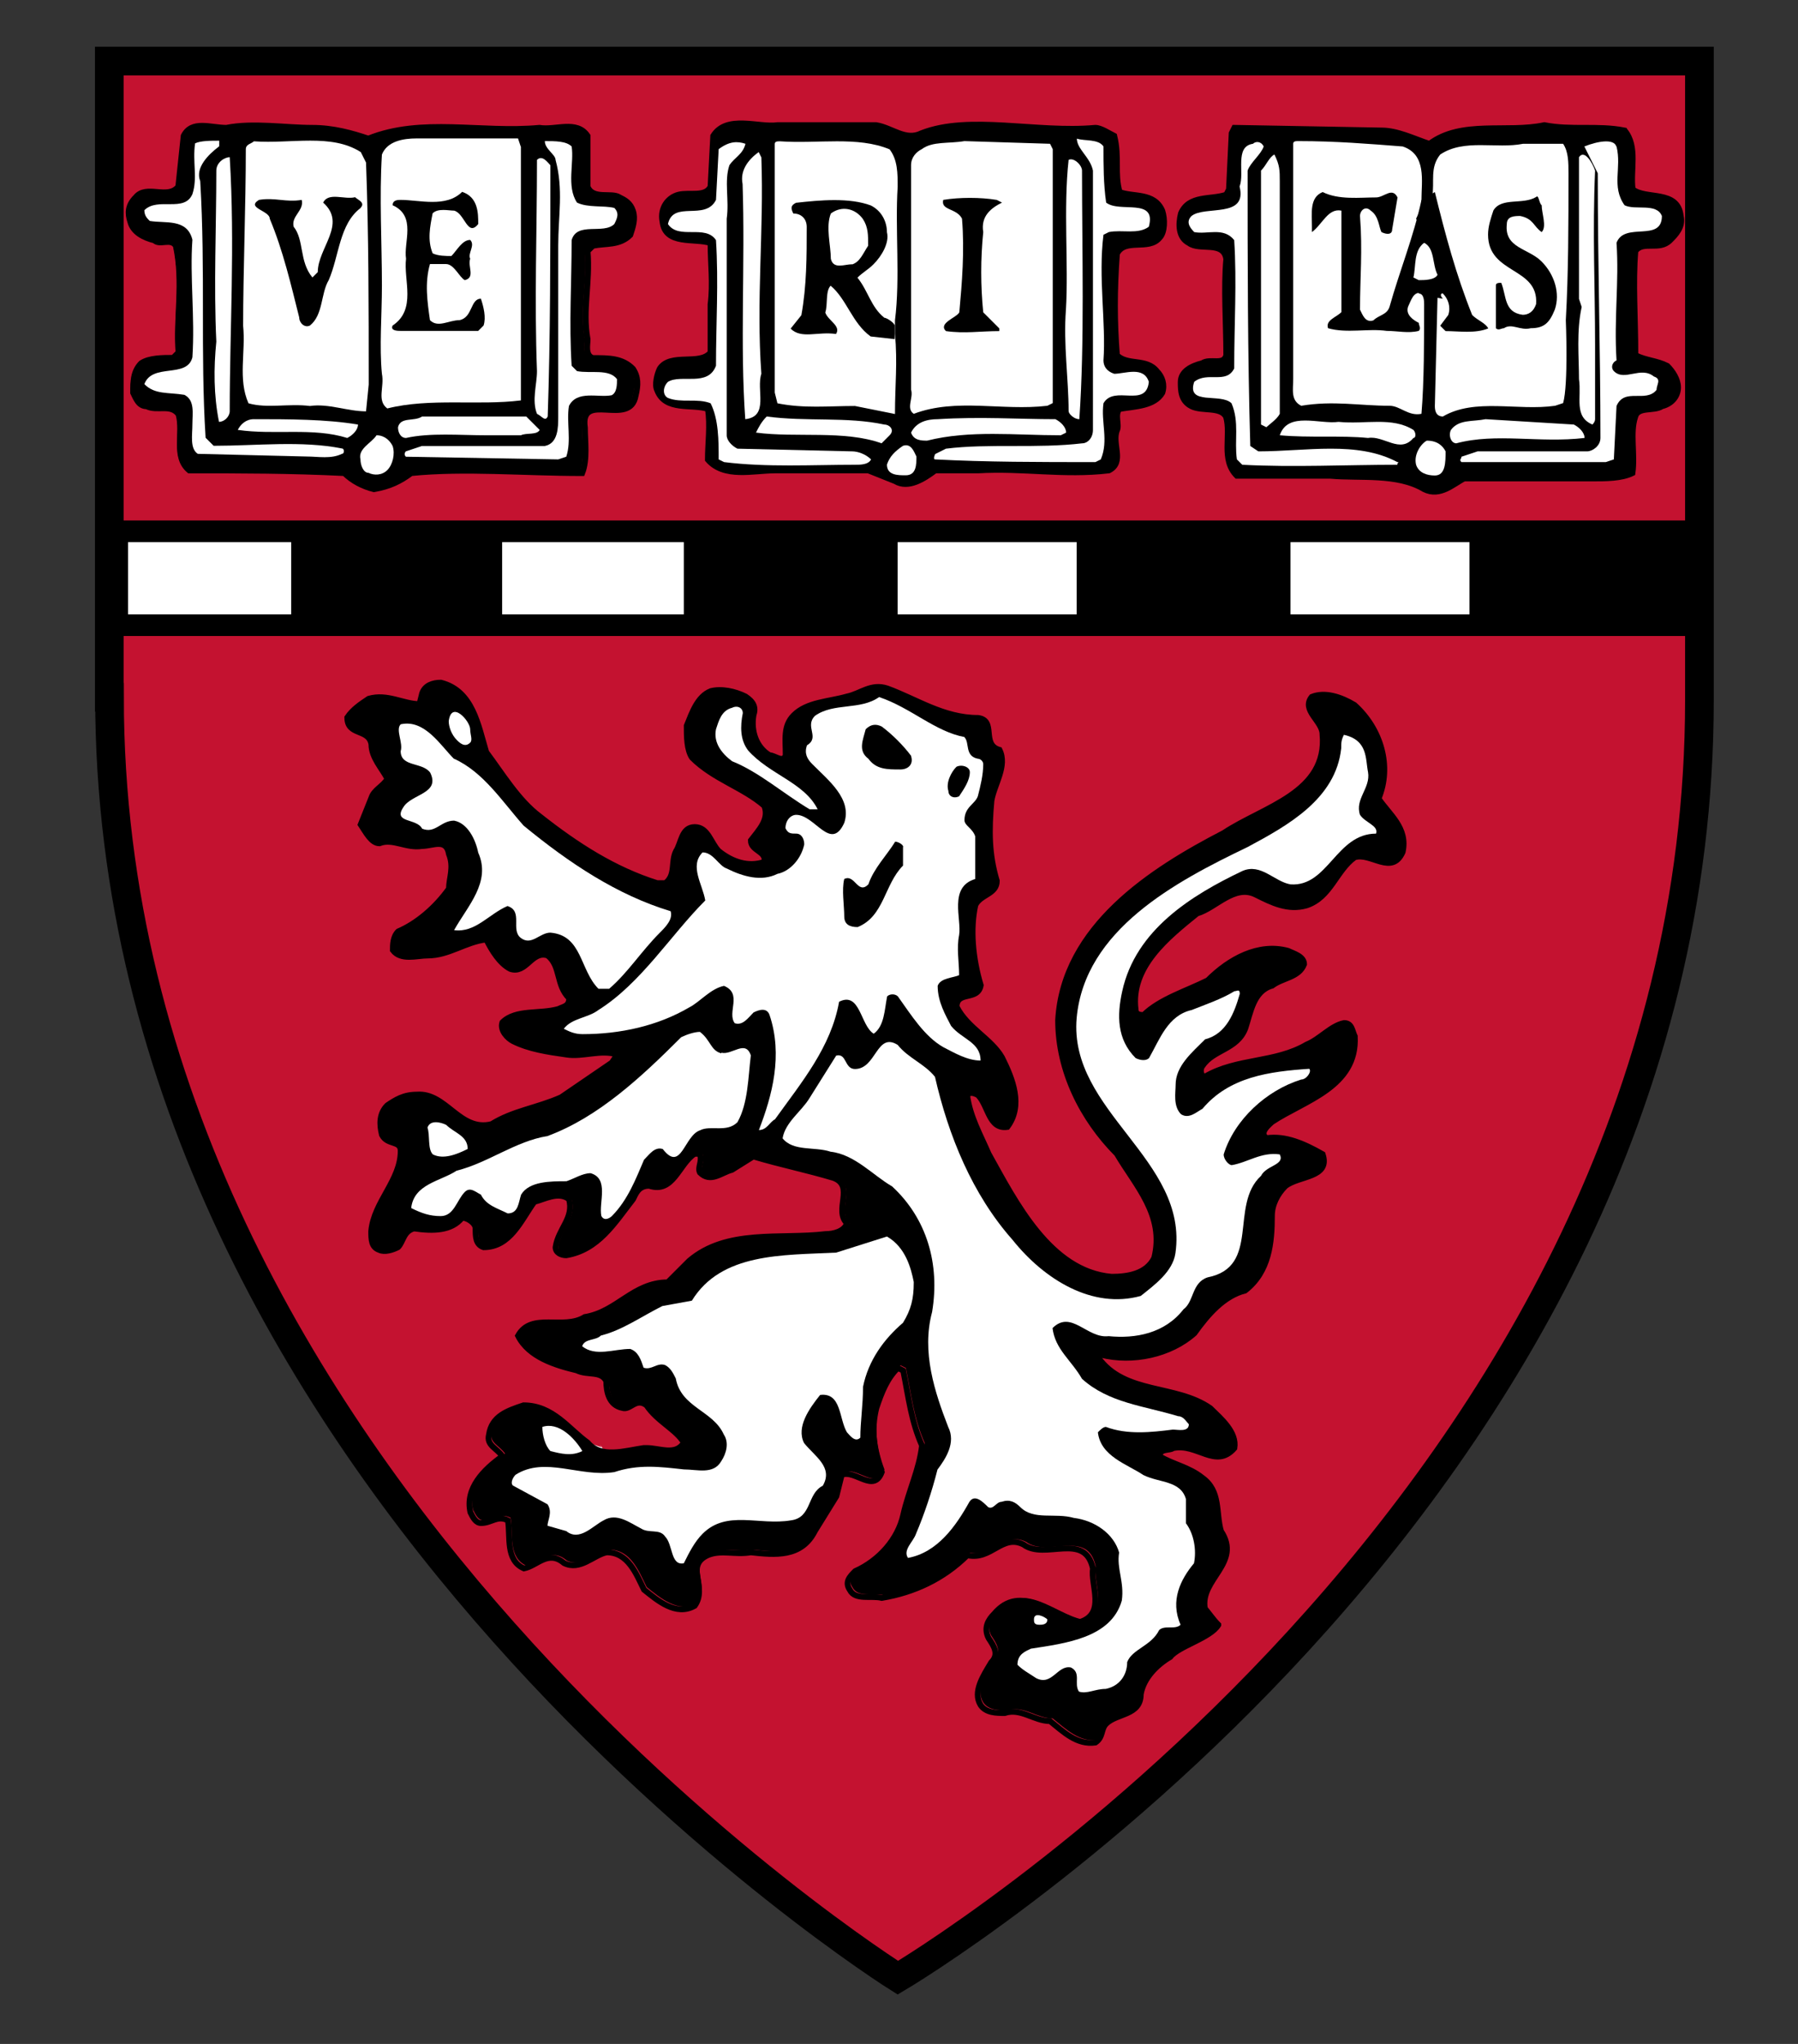
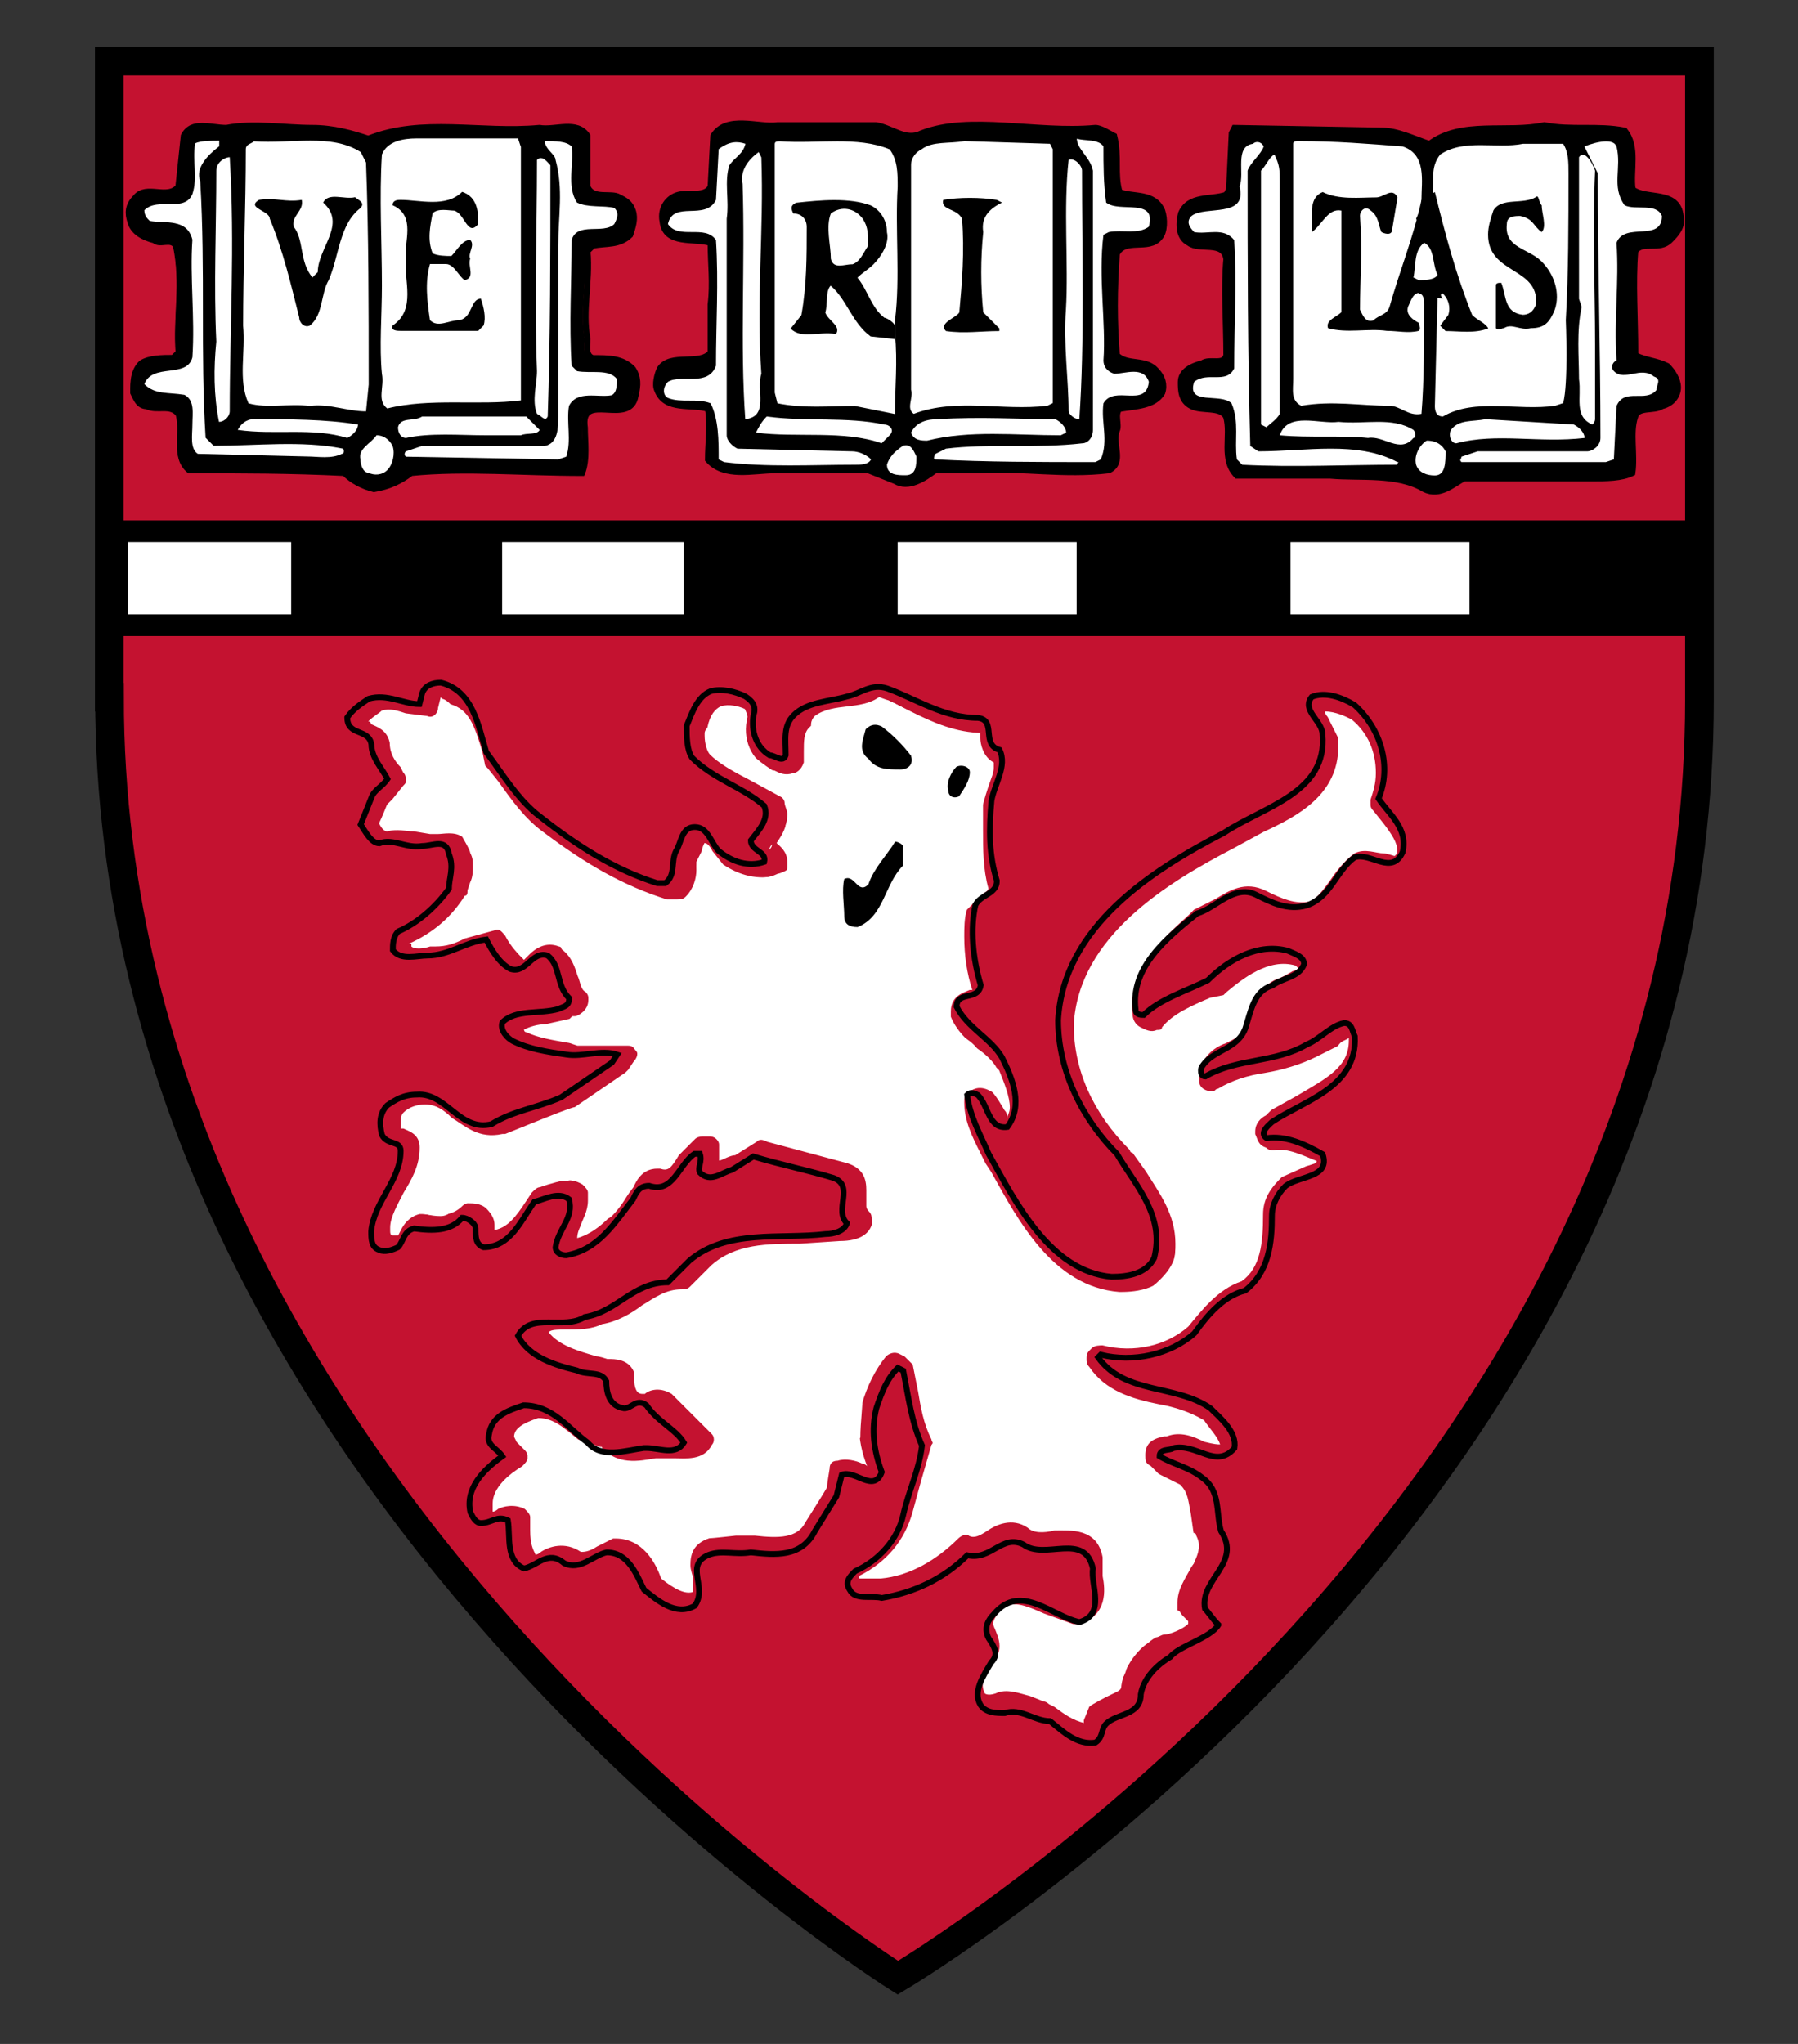
<svg xmlns="http://www.w3.org/2000/svg" id="Layer_1" viewBox="0 0 87.19 99.08">
  <rect x="0" y="0" width="87.19" height="99.08" fill="#333333" stroke="none" />
  <defs>
    <style>.cls-1{fill:#fff;}.cls-2{fill:#c41230;}.cls-3{stroke-width:.29px;}.cls-3,.cls-4,.cls-5{fill:none;stroke:#000;}.cls-4{stroke-width:.28px;}.cls-5{stroke-width:1.39px;}</style>
  </defs>
  <path class="cls-2" d="M43.53,2.96H4.92l-.13,30.84c0,37.84,37.97,61.94,38.36,62.2l.13,.13c.13,0,.39-.13,.39-.13,6.48-4.28,38.62-27.08,38.62-61.94V3.09c-.13-.13-38.74-.13-38.74-.13h0Zm38.49,27.34H5.56v-4.41H82.02v4.41h0Z" />
  <path d="M17.87,6.71c2.59-1.04,5.44-.26,8.29-.52,.78,.13,1.81-.39,2.33,.39v2.46c.26,.65,1.17,.26,1.55,.52,.26,.13,.52,.26,.65,.65s0,.78-.13,1.17c-.52,.52-1.17,.39-1.94,.52l-.26,.26c.13,1.55-.26,2.85,0,4.28,0,.26-.13,.78,.26,.91,.78,0,1.43,0,1.94,.52,.26,.39,.26,.78,.13,1.3-.26,1.55-2.72-.26-2.46,1.55,0,.65,.13,1.55-.13,2.2-2.85,0-5.7-.26-8.29,0-.52,.39-1.04,.65-1.81,.78-.52-.13-1.04-.39-1.43-.78-2.59-.13-5.05-.13-7.52-.13-.78-.65-.26-1.81-.52-2.72-.39-.52-1.04-.13-1.55-.39-.39,0-.52-.39-.65-.65,0-.52,0-1.04,.39-1.43,.39-.26,1.04-.26,1.55-.26l.26-.26c-.13-1.68,.26-3.37-.13-5.18-.26-.39-.78,0-1.04-.26-.39-.13-.91-.39-1.04-.91-.13-.39-.13-.78,.26-1.17,.52-.65,1.55,.13,2.07-.52l.26-2.46c.39-.78,1.3-.39,2.07-.39,1.3-.26,2.85,0,4.15,0,1.04,0,1.94,.26,2.72,.52h0Z" />
  <path class="cls-1" d="M21.37,33.8l-.13,.52c0,.26-.26,.52-.52,.39l-1.04-.13c-.39-.13-.78-.26-1.17-.13-.13,.13-.39,.26-.65,.52,.13,0,.13,.13,.13,.13,.26,.13,.78,.26,.91,.91,0,.52,.26,.91,.52,1.17l.13,.26c.13,.13,.13,.26,.13,.39s0,.13-.13,.26l-.52,.65-.26,.26s-.26,.65-.39,.91c.13,.26,.26,.39,.39,.39,.52-.13,.91,0,1.3,0l.78,.13h.39c.26,0,.78-.13,1.17,.13,0,0,.39,.65,.39,.78,.13,.26,.13,.39,.13,.65s0,.52-.13,.78l-.13,.39c0,.13,0,.26-.13,.26-.65,1.04-1.55,1.81-2.72,2.33h.13v.13h0c.13,.13,.52,.13,.91,0h.26c.52,0,.91-.13,1.43-.39l1.43-.39c.26-.13,.39,.13,.52,.26,.26,.52,.65,.91,.91,1.17l.26-.26c.26-.26,.78-.65,1.43-.39,0,0,.13,0,.13,.13,.52,.39,.65,.91,.78,1.3,.13,.26,.13,.65,.39,.78,.13,.13,.13,.26,.13,.26v.13c0,.52-.52,.78-.65,.78h-.13l-.13,.13-1.17,.26c-.39,0-.78,.13-1.04,.26,0,0,0,.13,.13,.13,.52,.26,1.3,.39,2.07,.52l.39,.13h2.46c.26,0,.26,.13,.39,.26,.13,.13,0,.39-.13,.52l-.26,.39-.13,.13-2.46,1.68c-.13,0-1.43,.52-1.43,.52l-1.94,.78h-.13c-1.17,.26-1.81-.39-2.46-.78-.39-.39-.78-.65-1.3-.65-.39,0-.78,.13-1.04,.39-.13,.13-.13,.26-.13,.52v.26h.13c.26,.13,.78,.26,.78,.91,0,.91-.39,1.55-.78,2.2-.26,.52-.65,1.17-.65,1.68v.13c0,.13,0,.26,.13,.26h.26l.13-.26c.13-.26,.39-.65,.91-.78h.13c1.04,.13,1.55,0,1.94-.39,.13-.13,.26-.13,.26-.13,.26,0,.65,0,.91,.26,.26,.26,.39,.52,.39,.78v.26c.65-.13,1.04-.65,1.55-1.43l.26-.39c.13-.13,.26-.26,.39-.26l.39-.13c.52-.13,1.04-.39,1.68,0,.13,.13,.26,.26,.26,.39v.39c0,.52-.26,.91-.39,1.3,0,0-.13,.26-.13,.52,.91-.26,1.68-1.04,2.33-1.94l.39-.52c.13-.26,.39-.91,1.17-.91h.13c.39,.13,.52,0,.91-.65l.78-.78q.13-.13,.39-.13h.26c.13,0,.26,0,.39,.13q.13,.13,.13,.26v.78h0c.13,0,.52-.26,.78-.26l1.04-.65c.13-.13,.26-.13,.52,0l3.89,1.04c.78,.26,.91,.78,.91,1.3v.78q0,.13,.13,.26c.13,.13,.13,.26,.13,.39v.26c-.13,.39-.52,.78-1.55,.78l-1.94,.13c-1.55,0-3.11,0-4.28,1.04l-1.04,1.04c-.13,.13-.26,.13-.39,.13-.78,0-1.3,.39-1.94,.78-.52,.39-1.17,.78-1.94,.91-.52,.26-1.17,.26-1.68,.26s-.78,0-.91,.13c.52,.65,1.43,.91,2.33,1.17,.13,0,.52,.13,.52,.13,.39,0,1.04,0,1.3,.65v.26c0,.52,.13,.78,.39,.78h.13c.13-.13,.65-.39,1.3,0,.13,.13,.91,.91,.91,.91l1.04,1.04c.13,.13,.13,.39,0,.52-.39,.78-1.3,.65-1.81,.65h-.91c-.78,.13-1.94,.39-2.72-.65l.13,.13-1.17-.39c-.65-.52-1.17-1.04-1.94-1.04-.78,.26-1.17,.52-1.17,.91h0l.13,.26,.39,.39c.13,.13,.13,.26,.13,.26v.13c0,.13-.13,.26-.26,.39-.65,.39-1.43,1.04-1.43,1.81v.39c.13,0,.26-.13,.26-.13,.26-.13,.78-.26,1.3,0,.13,.13,.26,.26,.26,.39v.65c0,.65,.13,.91,.26,1.17,.13,0,.26-.13,.26-.13,.39-.26,1.17-.52,1.94,0,.13,0,.39,0,.78-.26l.78-.39h.13c1.3,0,1.94,1.17,2.2,1.94h0c.65,.52,1.17,.78,1.55,.65v-.65c0-.13-.13-.39-.13-.65,0-.52,.13-1.04,.91-1.3,.13,0,1.3-.13,1.3-.13h.91c1.17,.13,2.07,.13,2.46-.65,0,0,.91-1.43,1.04-1.68,0-.13,.13-.91,.13-.91,0-.26,.13-.39,.39-.39,.39-.13,.91,0,1.17,.13,0,0,.13,0,.26,.13-.26-.65-.39-1.3-.39-1.94,0-.39,0-.65,.13-1.04,.26-.91,.65-1.68,1.17-2.33,.13-.13,.39-.26,.65-.13l.26,.13c.13,.13,.26,.26,.39,.39l.26,1.3c.13,.78,.26,1.55,.65,2.33,0,.13,.13,.13,0,.26l-.52,1.81-.39,1.43c-.39,1.43-1.3,2.46-2.59,3.11v.13h1.04c1.43-.13,2.72-.91,3.76-1.94,.13-.13,.39-.26,.52-.13,.26,.13,.52,0,.91-.26s1.17-.65,1.94-.13c.26,.26,.78,.26,1.3,.13,.78,0,2.07-.13,2.33,1.3v.91c.13,.65,.26,1.94-1.17,2.33h-.26l-1.43-.52c-1.17-.52-1.68-.65-2.2,0-.13,.13-.26,.39-.26,.52,.13,.39,.65,1.17,0,1.81l.13-.13-.13,.13c-.39,.65-.65,1.04-.39,1.55,0,0,.13,.13,.52,0,.52-.26,1.17,0,1.68,.13l.65,.26c.13,0,.26,.13,.26,.13l.26,.13c.52,.39,.91,.65,1.43,.78v-.13l.26-.65c.13-.13,.91-.52,.91-.52,.52-.26,.65-.26,.65-.52,.13-.91,.78-1.81,1.68-2.33,.13,0,.26-.13,.39-.13,.26,0,.91-.26,1.17-.52v-.13l-.26-.26c-.13-.13-.13-.26-.26-.26v-.39c0-.65,.39-1.17,.65-1.68,.26-.39,.39-.78,.39-1.04,0-.13,0-.26-.13-.52,0-.13-.13-.13-.13-.13l-.13-.91c-.13-.65-.13-1.04-.52-1.43l-1.04-.52-.39-.39c-.26-.13-.26-.26-.26-.52,0-.52,.26-.78,.91-.91h.13c.65-.26,1.3,0,1.81,.26,.52,.13,.65,.13,.78,.13-.13-.39-.52-.78-.78-1.17-.65-.39-1.43-.65-2.2-.78-1.3-.26-2.59-.65-3.37-1.81-.13-.13-.13-.26-.13-.39s0-.26,.13-.39l.13-.13c.13-.13,.39-.13,.52-.13,1.55,.39,3.11,0,4.15-.91,.65-.78,1.43-1.81,2.59-2.2,.91-.65,1.04-1.81,1.04-3.24,0-.78,.39-1.3,.91-1.81l1.17-.52c.39-.13,.52-.13,.52-.26-.65-.26-1.43-.65-2.07-.52-.13,0-.26,0-.39-.13-.39-.13-.39-.39-.52-.65v-.13c0-.39,.26-.65,.52-.78l.13-.13,.13-.13,1.17-.65c1.55-.91,2.59-1.43,2.59-2.72h0v-.13c-.13,.13-.39,.13-.52,.39l-1.04,.52c-.78,.39-1.68,.65-2.46,.78-.91,.13-1.68,.39-2.33,.78-.13,0-.13,.13-.26,.13-.26,0-.65-.13-.65-.52v-.39c0-.26,.13-.52,.26-.65,.26-.39,.65-.65,1.04-.78,.52-.26,.78-.39,.91-.78l.13-.39c.26-.65,.52-1.55,1.43-1.94,.13,0,.78-.39,.78-.39,.13,0,.26-.13,.26-.13l-.13-.13c-1.3-.39-2.59,.65-3.37,1.3l-.13,.13-.65,.13c-.91,.39-1.81,.78-2.33,1.43,0,.13-.13,.13-.26,.13-.26,.13-.52,0-.78-.13-.26-.13-.39-.39-.39-.65-.26-2.07,1.43-3.63,2.72-4.79l.26-.26,.26-.13,.78-.39c.65-.39,1.43-.91,2.46-.39,.78,.39,1.43,.65,2.07,.52,.39-.13,.65-.52,1.04-1.04,.26-.39,.65-.91,1.17-1.3,.52-.26,1.04,0,1.43,0,.13,0,.52,.13,.52,.13l.13-.13v-.13c0-.39-.26-.78-.65-1.3l-.52-.65q-.13-.13-.13-.26v-.26c.13-.39,.26-.78,.26-1.3,0-1.04-.39-1.94-1.17-2.59-.26-.13-.78-.39-1.3-.39,0,.13,.13,.26,.13,.26l.52,1.04v.39c0,2.33-1.94,3.37-3.63,4.15l-1.43,.78c-3.24,1.68-7.52,4.28-7.77,8.55,0,2.2,.91,4.28,2.72,6.09,0,0,0,.13,.13,.13l.65,.91c.65,1.04,1.43,2.07,1.43,3.5,0,.26,0,.65-.13,1.04-.52,1.3-2.07,1.3-2.59,1.3-3.24-.26-4.92-3.5-6.22-5.83l-.26-.39-.26-.52c-.39-.78-.78-1.55-.78-2.46,0-.13,0-.39,.13-.39,.13-.13,.52-.52,1.17-.13,.13,0,.65,.91,.65,.91,.13,.13,.13,.26,.13,.39,0-.13,.13-.26,.13-.52,0-.52-.26-1.17-.52-1.81l-.13-.13c-.13-.26-.52-.65-.91-.91-.52-.39-1.04-.91-1.3-1.55v-.26c0-.78,.65-.91,.91-1.04h.13c-.26-.78-.39-1.68-.39-2.59,0-.39,0-.91,.13-1.3h0l.78-.78q.26-.13,.26-.26c-.26-.91-.26-1.94-.26-2.85v-1.17c0-.13,.26-.91,.26-.91,.13-.39,.26-.65,.26-.91v-.26c-.52-.26-.65-.91-.65-1.17v-.26h.13c-1.3,0-2.46-.52-3.5-1.04l-1.04-.52c-.26-.13-.52,0-.91,.26l-.65,.26-.65,.13c-.65,.13-1.3,.26-1.68,.65-.26,.26-.26,.65-.26,1.17v.52c-.13,.39-.39,.52-.52,.52-.39,.13-.65,0-.91-.13h-.13c-1.04-.52-1.43-1.55-1.17-2.59,0-.13-.13-.39-.13-.39-.26-.13-.78-.26-1.17-.13-.26,.13-.52,.39-.65,1.04,0,0-.13,.13-.13,.26v.13c0,.39,.13,.78,.26,.91,.39,.39,1.04,.78,1.81,1.17l1.68,.91q.13,.13,.13,.26c0,.13,.13,.39,.13,.52,0,.65-.26,1.04-.52,1.43h0c.13,.13,.52,.39,.52,.91v.26c0,.26-.26,.39-.39,.39-1.04,.26-1.94,0-2.72-.52l-.52-.65c-.13-.26-.26-.39-.39-.39,0,0-.13,.26-.13,.39l-.26,.52c0-.13,0,.39,0,.39,0,.39-.13,.91-.52,1.3-.13,.13-.26,.13-.39,.13h-.52c-2.07-.65-3.89-1.68-5.96-3.24-.91-.65-1.55-1.55-2.2-2.46l-.52-.65-.13-.13-.13-.65c-.39-1.3-.65-2.07-1.55-2.33-.26-.26-.39-.26-.39-.26h0Zm1.3,7.52h0Zm-4.02-.91h0Zm18.66,.78q.13-.13,.13-.26h0s-.13,.13-.13,.26h0Zm9.98,6.87s.13,0,0,0q.13,0,0,0c.13,0,0,0,0,0h0Zm-12.31,8.55h0Zm.13,.13s0-.13,0,0q0-.13,0,0h0Zm-11.01,3.24h0Zm18.4,11.01v0h0Zm.65,5.44h0Z" />
  <path class="cls-5" d="M5.3,33.8V2.96H82.41v30.97c0,39-38.87,61.94-38.87,61.94,0,0-38.23-23.97-38.23-62.07h0Z" />
-   <path d="M59.08,78.76h0c-.26-.26-.52-.65-.65-.78-.26-1.43,1.81-2.33,.78-3.76-.26-.91,0-1.94-.91-2.59-.65-.52-1.43-.65-2.07-1.04,0-.39,.52-.26,.65-.39,1.17-.26,2.07,1.04,2.98,0,.13-.78-.65-1.43-1.17-1.94-1.68-1.17-4.15-.65-5.44-2.46l.13-.13c1.55,.39,3.37,0,4.54-1.04,.65-.91,1.43-1.81,2.46-2.07,1.17-.91,1.3-2.33,1.3-3.63,0-.52,.26-1.04,.65-1.43,.65-.52,2.2-.39,1.81-1.55-.91-.52-1.81-.91-2.72-.78-.52-.26,.13-.65,.26-.78,1.55-1.04,4.15-1.68,4.02-4.15-.13-.26-.13-.65-.52-.65-.65,.13-1.17,.78-1.81,1.04-1.55,.91-3.37,.65-4.92,1.55-.26,0-.26-.39-.13-.52,.52-.78,1.68-.78,2.07-1.81,.26-.78,.39-1.81,1.3-2.07,.52-.39,1.3-.39,1.55-1.04,0-.39-.52-.52-.78-.65-1.43-.39-2.85,.39-3.89,1.43-1.04,.52-2.33,.91-3.11,1.68-.13,0-.39,0-.39-.26-.26-2.07,1.55-3.5,2.98-4.66,.91-.26,1.81-1.43,2.85-.91,.78,.39,1.55,.78,2.46,.52,1.17-.39,1.3-1.68,2.33-2.33,.78-.26,1.81,.91,2.33-.26,.26-1.17-.65-1.81-1.17-2.59,.65-1.55,.13-3.37-1.17-4.54-.65-.39-1.43-.65-2.07-.39-.52,.65,.52,1.17,.52,1.81,.26,2.85-2.85,3.5-4.79,4.79-3.5,1.81-7.77,4.54-8.03,9.07,0,2.46,1.17,4.79,2.85,6.48,.91,1.55,2.33,2.98,1.81,5.05-.39,.78-1.3,.91-2.07,.91-2.98-.26-4.66-3.63-5.96-5.96-.39-.91-.91-1.81-1.04-2.85,.13-.13,.26-.13,.52,0,.52,.52,.52,1.68,1.43,1.55,.78-1.04,.26-2.33-.26-3.37-.52-.91-1.68-1.43-2.2-2.46,0-.78,1.04-.26,1.17-1.04-.39-1.3-.52-2.72-.26-3.89,.26-.52,1.04-.52,1.04-1.17-.39-1.3-.39-2.46-.26-3.89,.13-.78,.78-1.68,.39-2.46-.91-.26-.13-1.43-1.04-1.55-1.68,0-2.98-.91-4.41-1.43-.78-.26-1.3,.26-1.94,.39-.91,.26-1.94,.26-2.59,.91-.52,.52-.39,1.17-.39,1.94-.13,.39-.52,0-.78,0-.65-.39-.91-1.17-.78-1.94,.13-.39,0-.65-.39-.91-.52-.26-1.17-.52-1.68-.26-.65,.26-.91,1.04-1.17,1.68,0,.52,0,1.17,.26,1.55,1.04,1.04,2.46,1.43,3.5,2.33,.26,.65-.26,1.17-.65,1.68,0,.52,.78,.52,.65,1.04-.78,.26-1.55,0-2.2-.52-.39-.39-.52-1.17-1.17-1.17s-.65,.78-.91,1.17c-.26,.52,0,1.17-.52,1.55h-.39c-2.07-.65-3.89-1.81-5.7-3.24-1.04-.78-1.81-2.07-2.59-3.11-.39-1.3-.65-2.98-2.2-3.37-.39,0-.78,.13-.91,.52l-.13,.52c-.78,0-1.55-.52-2.46-.26-.39,.26-.78,.52-1.04,.91,0,.91,1.04,.52,1.17,1.3,0,.65,.52,1.17,.78,1.68-.26,.39-.65,.52-.78,.91l-.52,1.3c.26,.39,.52,.91,.91,.91,.65-.26,1.3,.26,2.07,.13,.52,0,1.17-.39,1.3,.39,.26,.65,0,1.17,0,1.68-.65,.91-1.55,1.68-2.46,2.07-.26,.26-.26,.65-.26,.91,.39,.52,1.17,.26,1.68,.26,1.04,0,1.81-.65,2.85-.78,.26,.52,.65,1.17,1.17,1.43,.78,.26,1.04-.91,1.81-.65,.65,.52,.52,1.43,1.04,2.07,0,.39-.26,.39-.52,.52-.91,.26-2.07,0-2.72,.65-.13,.39,.26,.78,.52,.91,.78,.39,1.68,.52,2.59,.65,.78,.13,1.68-.26,2.46,0l-.26,.39-2.46,1.68c-1.17,.52-2.33,.65-3.37,1.3-1.55,.39-2.2-1.55-3.63-1.43-.65,0-1.04,.26-1.43,.52-.39,.39-.39,.91-.26,1.43,.26,.52,.91,.26,.91,.78,0,1.43-1.3,2.46-1.43,3.89,0,.39,0,.78,.52,.91,.26,.13,.65,0,.91-.13,.26-.26,.26-.78,.78-.91,.91,.13,1.81,.13,2.33-.52,.26,0,.65,.26,.65,.52,0,.39,0,.78,.39,.91,1.3,0,1.81-1.3,2.46-2.2,.52-.13,1.17-.52,1.68-.13,.26,.91-.52,1.43-.65,2.33,0,.26,.26,.39,.52,.39,1.55-.26,2.33-1.55,3.24-2.72,.13-.26,.26-.65,.78-.65,1.17,.39,1.43-1.04,2.2-1.55h.26c.13,.39-.13,.65,0,.91,.52,.52,1.04,0,1.55-.13l1.04-.65c1.3,.39,2.59,.65,3.89,1.04,1.04,.39,0,1.55,.65,2.2-.13,.39-.65,.52-1.04,.52-2.2,.26-4.79-.26-6.61,1.3l-1.04,1.04c-1.68,0-2.46,1.43-4.02,1.68-1.04,.65-2.59-.26-3.24,.91,.52,1.04,1.81,1.43,2.85,1.68,.52,.26,1.17,0,1.43,.52,0,.52,.13,1.17,.78,1.3,.39,.13,.65-.52,1.17-.13,.52,.78,1.43,1.17,1.81,1.81-.39,.65-1.17,.26-1.81,.26h-.13c-.91,.13-2.07,.52-2.72-.26-.91-.65-1.68-1.81-3.11-1.81-.78,.26-1.55,.52-1.68,1.3-.13,.52,.39,.65,.65,1.04-.91,.65-1.81,1.55-1.55,2.72,.13,.26,.26,.52,.52,.52,.52,0,.78-.39,1.3-.13,.13,.78-.13,1.94,.78,2.33,.65-.13,1.17-.91,1.94-.26,.78,.39,1.3-.39,2.07-.52,1.04,0,1.43,1.04,1.81,1.81,.65,.52,1.55,1.3,2.46,.78,.65-.91-.52-1.94,.65-2.46,.65-.26,1.3,0,2.07-.13,1.17,.13,2.46,.26,3.11-1.04l1.04-1.68,.26-1.04c.65-.26,1.55,.91,1.94-.13-.39-1.04-.52-2.07-.26-3.11,.26-.78,.52-1.43,1.04-1.94l.26,.13c.26,1.3,.39,2.46,.91,3.63-.13,1.17-.65,2.2-.91,3.37-.26,1.17-1.17,2.2-2.33,2.72-.26,.26-.52,.52-.26,.91,.26,.52,1.04,.26,1.55,.39,1.55-.26,2.98-.91,4.15-2.07,1.17,.26,1.68-1.04,2.72-.52,1.04,.78,2.98-.65,3.37,1.17-.13,.78,.65,2.2-.65,2.59-1.3-.26-2.85-1.94-4.15-.39-.26,.26-.52,.65-.26,1.17,.26,.39,.52,.78,.13,1.17-.39,.65-.91,1.43-.52,2.07,.26,.39,.78,.39,1.17,.39,.78-.26,1.43,.39,2.2,.39,.65,.52,1.3,1.17,2.2,1.04,.39-.26,.26-.65,.52-.91,.52-.52,1.68-.39,1.68-1.43,.13-.78,.78-1.43,1.43-1.81,.26-.39,1.81-.78,2.2-1.43h0Z" />
  <path class="cls-4" d="M59.08,78.76h0c-.26-.26-.52-.65-.65-.78-.26-1.43,1.81-2.2,.78-3.76-.26-.91,0-1.94-.91-2.59-.65-.52-1.43-.65-2.07-1.04,0-.39,.52-.26,.65-.39,1.17-.26,2.07,1.04,2.98,0,.13-.78-.65-1.43-1.17-1.94-1.68-1.17-4.15-.65-5.44-2.46l.13-.13c1.55,.39,3.37,0,4.54-1.04,.65-.91,1.43-1.81,2.46-2.07,1.17-.91,1.3-2.33,1.3-3.63,0-.52,.26-1.04,.65-1.43,.65-.52,2.2-.39,1.81-1.55-.91-.52-1.81-.91-2.72-.78-.39-.26,.13-.65,.26-.78,1.55-1.04,4.15-1.68,4.02-4.15-.13-.26-.13-.65-.52-.65-.65,.13-1.17,.78-1.81,1.04-1.55,.91-3.37,.65-4.92,1.55-.26,0-.26-.39-.13-.52,.52-.78,1.68-.78,2.07-1.81,.26-.78,.39-1.81,1.3-2.07,.52-.39,1.3-.39,1.55-1.04,0-.39-.52-.52-.78-.65-1.43-.39-2.85,.39-3.89,1.43-1.04,.52-2.33,.91-3.11,1.68-.13,0-.39,0-.39-.26-.26-2.07,1.55-3.5,2.98-4.66,.91-.26,1.81-1.43,2.85-.91,.78,.39,1.55,.78,2.46,.52,1.17-.39,1.43-1.68,2.33-2.33,.78-.26,1.81,.91,2.33-.26,.26-1.17-.65-1.81-1.17-2.59,.65-1.55,.13-3.37-1.17-4.54-.65-.39-1.43-.65-2.07-.39-.52,.65,.52,1.17,.52,1.81,.26,2.85-2.85,3.5-4.79,4.79-3.5,1.81-7.77,4.54-8.03,9.07,0,2.46,1.17,4.79,2.85,6.48,.91,1.55,2.33,2.98,1.81,5.05-.39,.78-1.3,.91-2.07,.91-2.98-.26-4.66-3.63-5.96-5.96-.39-.91-.91-1.81-1.04-2.85,.13-.13,.26-.13,.52,0,.52,.52,.52,1.68,1.43,1.55,.78-1.04,.26-2.33-.26-3.37-.52-.91-1.68-1.43-2.2-2.46,0-.78,1.04-.26,1.17-1.04-.39-1.3-.52-2.72-.26-3.89,.26-.52,1.04-.52,1.04-1.17-.39-1.3-.39-2.46-.26-3.89,.13-.78,.78-1.68,.39-2.46-.91-.26-.13-1.43-1.04-1.55-1.68,0-2.98-.91-4.41-1.43-.78-.26-1.3,.26-1.94,.39-.91,.26-1.94,.26-2.59,.91-.52,.52-.39,1.17-.39,1.94-.13,.39-.52,0-.78,0-.65-.39-.91-1.17-.78-1.94,.13-.39,0-.65-.39-.91-.52-.26-1.17-.39-1.68-.26-.65,.26-.91,1.04-1.17,1.68,0,.52,0,1.17,.26,1.55,1.04,1.04,2.46,1.43,3.5,2.33,.26,.65-.26,1.17-.65,1.68,0,.52,.78,.52,.65,1.04-.78,.26-1.55,0-2.2-.52-.39-.39-.52-1.17-1.17-1.17s-.65,.78-.91,1.17c-.26,.52,0,1.17-.52,1.55h-.39c-2.07-.65-3.89-1.81-5.7-3.24-1.04-.78-1.81-2.07-2.59-3.11-.39-1.3-.65-2.98-2.2-3.37-.39,0-.78,.13-.91,.52l-.13,.52c-.78,0-1.55-.52-2.46-.26-.39,.26-.78,.52-1.04,.91,0,.91,1.04,.52,1.17,1.3,0,.65,.52,1.17,.78,1.68-.26,.39-.65,.52-.78,.91l-.52,1.3c.26,.39,.52,.91,.91,.91,.65-.26,1.3,.26,2.07,.13,.52,0,1.17-.39,1.3,.39,.26,.65,0,1.17,0,1.68-.65,.91-1.55,1.68-2.46,2.07-.26,.26-.26,.65-.26,.91,.39,.52,1.17,.26,1.68,.26,1.04,0,1.81-.65,2.85-.78,.26,.52,.65,1.17,1.17,1.43,.78,.26,1.04-.91,1.81-.65,.65,.52,.39,1.43,1.04,2.07,0,.39-.26,.39-.52,.52-.91,.26-2.07,0-2.72,.65-.13,.39,.26,.78,.52,.91,.78,.39,1.68,.52,2.59,.65,.78,.13,1.68-.26,2.46,0l-.26,.39-2.46,1.68c-1.17,.52-2.33,.65-3.37,1.3-1.55,.39-2.2-1.55-3.63-1.43-.65,0-1.04,.26-1.43,.52-.39,.39-.39,.91-.26,1.43,.26,.52,.91,.26,.91,.78,0,1.43-1.3,2.46-1.43,3.89,0,.39,0,.78,.39,.91,.26,.13,.65,0,.91-.13,.26-.26,.26-.78,.78-.91,.91,.13,1.81,.13,2.33-.52,.26,0,.65,.26,.65,.52,0,.39,0,.78,.39,.91,1.3,0,1.81-1.3,2.46-2.2,.52-.13,1.17-.52,1.68-.13,.26,.91-.52,1.43-.65,2.33,0,.26,.26,.39,.52,.39,1.55-.26,2.33-1.55,3.24-2.72,.13-.26,.26-.65,.78-.65,1.17,.39,1.43-1.04,2.2-1.55h.26c.13,.39-.13,.65,0,.91,.52,.52,1.04,0,1.55-.13l1.04-.65c1.3,.39,2.59,.65,3.89,1.04,1.04,.39,0,1.55,.65,2.2-.13,.39-.65,.52-1.04,.52-2.2,.26-4.79-.26-6.61,1.3l-1.04,1.04c-1.68,0-2.46,1.43-4.02,1.68-1.04,.65-2.59-.26-3.24,.91,.52,1.04,1.81,1.43,2.85,1.68,.52,.26,1.17,0,1.43,.52,0,.52,.13,1.17,.78,1.3,.39,.13,.65-.52,1.17-.13,.52,.78,1.43,1.17,1.81,1.81-.39,.65-1.17,.26-1.81,.26h-.13c-.91,.13-2.07,.52-2.72-.26-.91-.65-1.68-1.81-3.11-1.81-.78,.26-1.55,.52-1.68,1.43-.13,.52,.39,.65,.65,1.04-.91,.65-1.81,1.55-1.55,2.72,.13,.26,.26,.52,.52,.52,.52,0,.78-.39,1.3-.13,.13,.78-.13,1.94,.78,2.33,.65-.13,1.17-.91,1.94-.26,.78,.39,1.43-.39,2.07-.52,1.04,0,1.43,1.04,1.81,1.81,.65,.52,1.55,1.3,2.46,.78,.65-.91-.52-1.94,.65-2.46,.65-.26,1.3,0,2.07-.13,1.17,.13,2.46,.26,3.11-1.04l1.04-1.68,.26-1.04c.65-.26,1.55,.91,1.94-.13-.39-1.04-.52-2.07-.26-3.11,.26-.78,.52-1.43,1.04-1.94l.26,.13c.26,1.3,.39,2.46,.91,3.63-.13,1.17-.65,2.2-.91,3.37-.26,1.17-1.17,2.2-2.33,2.72-.26,.26-.52,.52-.26,.91,.26,.52,1.04,.26,1.55,.39,1.55-.26,2.98-.91,4.15-2.07,1.17,.26,1.68-1.04,2.72-.52,1.04,.78,2.98-.65,3.37,1.17-.13,.78,.65,2.2-.65,2.59-1.3-.26-2.85-1.94-4.15-.39-.26,.26-.52,.65-.26,1.17,.26,.39,.52,.78,.13,1.17-.39,.65-.91,1.43-.52,2.07,.26,.39,.78,.39,1.17,.39,.78-.26,1.43,.39,2.2,.39,.65,.52,1.3,1.17,2.2,1.04,.39-.26,.26-.65,.52-.91,.52-.52,1.68-.39,1.68-1.43,.13-.78,.78-1.43,1.43-1.81,.39-.52,1.94-.91,2.33-1.55h0Z" />
  <path class="cls-1" d="M36.02,34.57c-.13,.65-.13,1.3,.26,1.81,1.04,1.17,2.72,1.55,3.37,2.85h-.39c-1.3-.78-2.46-1.81-3.76-2.33-.52-.39-.91-.91-.78-1.55,.13-.39,.26-.91,.78-1.04,.26-.13,.52,0,.52,.26h0Z" />
  <path class="cls-1" d="M46.77,35.74c.26,.26,0,.91,.65,1.04,.13,0,.26,.13,.26,.26,0,.52-.13,1.04-.26,1.55-.13,.39-.65,.52-.65,1.17,0,.26,.39,.39,.52,.78v2.07c-1.3,.39-.65,1.94-.78,2.72-.13,.65,0,1.3,0,1.94-.26,.13-.91,.13-1.04,.52,0,.78,.39,1.43,.65,1.94,.52,.65,1.43,.78,1.43,1.68-.65,0-1.3-.39-1.81-.65-.91-.52-1.55-1.55-2.2-2.46-.13-.13-.39-.13-.52,0-.13,.65-.13,1.43-.65,1.81-.65-.39-.65-2.07-1.68-1.55-.39,2.2-1.81,3.89-3.11,5.7-.26,.13-.39,.52-.78,.52,.65-1.68,1.17-3.63,.52-5.57-.13-.39-.52-.26-.78-.13-.26,.26-.52,.65-.91,.52-.39-.52,.39-1.43-.52-1.81-.65,.13-1.17,.78-1.68,1.04-1.55,.91-3.37,1.3-5.18,1.3-.39,0-.65-.13-.91-.26,.39-.52,1.17-.52,1.68-.91,2.07-1.3,3.5-3.63,5.18-5.31-.13-.78-.78-1.68-.13-2.33,.52,0,.78,.65,1.17,.78,.78,.39,1.68,.65,2.46,.26,.65-.13,1.17-.78,1.3-1.43,0-.26-.13-.52-.39-.52s-.39,0-.52-.26c0-.39,.26-.65,.52-.65,.91,0,1.68,1.81,2.33,.39,.39-1.17-.78-2.07-1.55-2.85-.26-.26-.39-.52-.26-.91,.65-.39-.13-.91,.39-1.43,.91-.65,2.2-.26,3.11-.91,1.55,.52,2.72,1.68,4.15,1.94h0Z" />
  <path class="cls-1" d="M22.8,35.35c0,.26,.13,.52,0,.65-.26,.26-.52,0-.65-.13-.26-.26-.39-.65-.39-.91,.13-1.04,1.04,0,1.04,.39h0Z" />
  <path class="cls-1" d="M22.02,36.78c1.43,.65,2.33,2.07,3.37,3.24,2.2,1.81,4.54,3.37,7.13,4.15,.13,.39-.26,.78-.52,1.04-.91,.91-1.55,1.94-2.46,2.72h-.52c-.91-.91-.78-2.59-2.33-2.72-.52,0-.91,.65-1.43,.26s.13-1.3-.65-1.55c-.91,.39-1.55,1.3-2.59,1.17,.65-1.17,1.81-2.33,1.17-3.76-.13-.65-.52-1.43-1.17-1.55-.65,0-.91,.65-1.55,.39-.26-.52-1.43-.26-.91-1.04,.39-.65,1.81-.65,1.3-1.68-.39-.52-1.43-.26-1.43-1.04,.13-.39-.26-1.04,0-1.3,1.17-.26,1.94,1.04,2.59,1.68h0Z" />
  <path class="cls-1" d="M66.34,37.43c.13,.78-.65,1.3-.39,2.07,.26,.39,.91,.52,.78,.91-1.94,0-2.33,2.59-4.15,2.46-.78-.13-1.43-1.04-2.33-.65-2.46,1.17-5.18,2.85-5.83,5.83-.26,1.17-.26,2.33,.65,3.24,.26,.13,.52,.13,.65,0,.52-.91,.91-2.07,2.07-2.33,.65-.26,1.43-.52,2.07-.91,.13,0,.26-.13,.26,.13-.26,.91-.65,1.94-1.68,2.2-.65,.65-1.43,1.3-1.43,2.2,0,.39-.13,1.04,.26,1.43,.39,.26,.78-.13,1.04-.26,1.3-1.55,3.24-1.81,5.18-1.94,.13,.13-.13,.52-.39,.52-1.68,.52-3.24,1.94-3.76,3.63,0,.26,.26,.52,.39,.52,.78-.13,1.43-.65,2.33-.52,.26,.52-.65,.52-.91,1.04-1.55,1.43,0,4.41-2.59,4.92-.78,.26-.65,1.17-1.17,1.55-.91,1.17-2.33,1.43-3.63,1.3-1.04,.13-1.81-1.3-2.72-.39,.13,1.04,.91,1.55,1.43,2.46,1.3,1.17,2.98,1.3,4.66,1.81,.26,0,.39,.26,.52,.39,0,.39-.52,.26-.78,.26-1.04,.13-2.2,.26-3.24-.13-.13,0-.26,.13-.39,.26,.13,1.17,1.43,1.55,2.2,2.07,.78,.39,1.81,.26,2.07,1.17v1.17c.39,.52,.52,1.3,.39,1.94-.65,.78-1.17,1.81-.65,2.98-.26,.26-.78,0-1.04,.26-.39,.78-1.3,.91-1.55,1.55,0,.65-.39,1.17-1.04,1.3-.52,0-.91,.26-1.3,.13-.26-.39,.13-.91-.39-1.17-.65-.13-.91,.91-1.68,.52-.39-.26-.65-.39-.91-.65,0-.52,.39-.65,.65-.78,1.68-.26,3.89-.52,4.41-2.33,.13-.91-.26-1.55-.13-2.33-.26-.91-1.17-1.55-2.2-1.68-.91-.26-1.94,.13-2.59-.52-.26-.26-.52-.39-.91-.26-.26,0-.39,.39-.65,.26-.26-.26-.65-.65-.91-.26-.65,1.17-1.55,2.46-2.98,2.72-.26-.39,.26-.78,.39-1.17,.39-.91,.78-2.07,1.04-3.11,.39-.52,.91-1.3,.52-2.07-.65-1.68-1.3-3.63-.78-5.57,.39-2.33-.26-4.54-1.94-6.09-.91-.52-1.81-1.55-2.98-1.68-.78-.26-1.81,0-2.33-.65,.13-.78,.91-1.3,1.3-1.94l1.3-2.07c.52-.13,.39,.65,.91,.65,1.04,0,1.04-1.81,2.07-1.17,.52,.65,1.3,.91,1.81,1.55,.65,2.85,1.81,5.7,3.76,7.9,1.55,1.94,3.89,3.37,6.22,2.72,.65-.52,1.55-1.17,1.68-2.07,.65-4.54-5.18-6.87-4.79-11.4,.39-4.28,4.79-6.61,8.29-8.29,1.94-1.04,4.28-2.33,4.54-4.79,0-.26,0-.39,.13-.65,1.17,.26,1.04,1.17,1.17,1.81h0Z" />
  <path class="cls-1" d="M34.98,51.03c.52,.13,1.17-.65,1.43,.13-.13,1.04-.13,2.33-.65,3.24-.52,.52-1.3,.13-1.81,.39-.78,.26-.91,2.07-1.81,.91-.39-.13-.65,.26-.91,.52-.39,.91-.78,1.94-1.55,2.72-.13,.13-.39,.26-.52,0-.13-.65,.39-1.81-.52-2.07-.39,0-.78,.26-1.17,.39-.78,0-1.81,0-2.2,.65-.13,.39-.13,.91-.65,.91-.52-.26-1.04-.39-1.3-.91-.26-.13-.52-.39-.78-.13-.39,.39-.52,1.17-1.17,1.17-.52,0-.91-.13-1.43-.39,.13-1.17,1.43-1.3,2.2-1.81,1.55-.39,2.85-1.43,4.41-1.68,2.46-.91,4.54-2.85,6.48-4.79,.26-.13,.65-.26,.91-.26,.52,.39,.52,.91,1.04,1.04h0Z" />
  <path class="cls-1" d="M22.67,55.7c-.52,.26-1.17,.52-1.68,.26-.26-.26-.13-.91-.26-1.3,.13-.39,.65-.26,.91-.13,.39,.39,1.04,.52,1.04,1.17h0Z" />
  <path class="cls-1" d="M44.31,62.18c0,.78-.13,1.3-.52,1.94-.91,.78-1.68,1.81-1.94,3.11,0,.91-.13,1.68-.13,2.46-.26,.26-.52-.13-.65-.26-.39-.65-.26-1.94-1.3-1.81-.52,.65-1.17,1.55-.78,2.33,.52,.65,1.43,1.17,.91,2.07-.78,.39-.52,1.55-1.55,1.68-1.55,.26-3.11-.52-4.28,.65-.39,.39-.65,.91-.91,1.43-.65,.13-.52-.91-.91-1.3-.26-.39-.78-.13-1.17-.39-.52-.26-1.17-.78-1.81-.39-.52,.26-1.17,1.04-1.81,.52l-.91-.26c0-.26,.26-.65,0-1.04l-1.68-.91c-.13-.13,0-.39,.13-.52,1.43-.91,3.11,.13,4.79-.13,1.17-.39,2.2-.26,3.37-.13,.65,0,1.43,.26,1.81-.39,.26-.39,.39-.91,.13-1.3-.52-1.17-2.07-1.3-2.33-2.72-.13-.26-.26-.52-.52-.65-.39-.13-.65,.26-1.04,.13-.13-.39-.26-.78-.65-.91-.78,0-1.68,.39-2.33-.13,.13-.39,.65-.26,.91-.52,1.04-.26,1.94-.91,2.98-1.43l1.43-.26c1.43-2.33,4.41-2.2,7-2.33l2.46-.78c.91,.52,1.17,1.55,1.3,2.2h0Z" />
  <path class="cls-1" d="M28.24,70.34c-.52,.26-1.04,.13-1.55,0-.26-.26-.39-.78-.39-1.17,.78-.26,1.55,.52,1.94,1.17h0Z" />
  <path class="cls-1" d="M50.79,78.5c0,.26-.26,.26-.39,.26-.26,0-.26-.13-.26-.26,0-.39,.52-.13,.65,0h0Z" />
  <path d="M44.18,36.65c.13,.39-.13,.65-.52,.65-.65,0-1.17,0-1.55-.52-.52-.39-.26-.91-.13-1.43,.26-.26,.52-.26,.78-.13,.52,.39,1.04,.91,1.43,1.43h0Z" />
  <path d="M47.03,37.43c0,.39-.26,.78-.52,1.17-.26,.13-.52,0-.52-.26-.13-.39,.13-.91,.39-1.17,.26-.13,.65,0,.65,.26h0Z" />
  <path d="M43.79,41.05v.91c-.91,.91-.91,2.46-2.2,2.98-.39,0-.65-.13-.65-.52,0-.52-.13-1.3,0-1.81,.52-.26,.65,.78,1.17,.26,.26-.78,.91-1.43,1.3-2.07,.13,0,.39,.13,.39,.26h0Z" />
  <polygon points="5.3 25.37 82.28 25.37 82.28 30.69 5.3 30.69 5.3 25.37" />
  <polygon class="cls-4" points="5.3 25.37 82.28 25.37 82.28 30.69 5.3 30.69 5.3 25.37" />
  <polygon class="cls-1" points="62.58 26.28 71.26 26.28 71.26 29.78 62.58 29.78 62.58 26.28" />
  <polygon class="cls-1" points="43.53 26.28 52.21 26.28 52.21 29.78 43.53 29.78 43.53 26.28" />
  <polygon class="cls-1" points="24.35 26.28 33.16 26.28 33.16 29.78 24.35 29.78 24.35 26.28" />
  <polygon class="cls-1" points="6.21 26.28 14.12 26.28 14.12 29.78 6.21 29.78 6.21 26.28" />
  <path d="M78.78,6.33c.65,.78,.26,1.94,.39,2.85,.65,.52,2.2,0,2.33,1.3,.13,.52-.26,.91-.52,1.17-.52,.52-1.3,0-1.68,.52-.13,1.55,0,3.24,0,5.05,.52,.26,1.04,.26,1.55,.52,.26,.26,.52,.65,.52,1.04s-.26,.78-.78,.91c-.39,.26-1.17,0-1.3,.52-.26,.78,0,1.81-.13,2.72-.52,.26-1.3,.26-1.94,.26h-6.22c-.52,.26-1.17,.91-1.94,.52-1.3-.78-3.11-.52-4.54-.65h-4.54c-.78-.78-.26-1.94-.52-2.85-.26-.52-1.17-.26-1.68-.52-.52-.26-.52-.78-.52-1.17,0-.52,.52-.78,1.04-.91,.39-.26,1.04,.13,1.17-.39,0-1.55-.13-3.24,0-4.66-.13-.91-1.3-.39-1.81-.78-.52-.26-.52-.91-.39-1.43,.39-.91,1.43-.65,2.2-.91l.13-.26,.13-2.72,.13-.26,7.13,.13c.78,0,1.55,.39,2.33,.65,1.55-1.17,3.76-.52,5.57-.91,1.3,.26,2.59,0,3.89,.26h0Z" />
  <path class="cls-3" d="M78.78,6.33c.65,.78,.26,1.94,.39,2.85,.65,.52,2.2,0,2.33,1.3,.13,.52-.26,.91-.52,1.17-.52,.52-1.3,0-1.68,.52-.13,1.55,0,3.24,0,5.05,.52,.26,1.04,.26,1.55,.52,.26,.26,.52,.65,.52,1.04s-.26,.78-.78,.91c-.39,.26-1.17,0-1.3,.52-.26,.78,0,1.81-.13,2.72-.52,.26-1.3,.26-1.94,.26h-6.22c-.52,.26-1.17,.91-1.94,.52-1.3-.78-3.11-.52-4.54-.65h-4.54c-.78-.78-.26-1.94-.52-2.85-.26-.52-1.17-.26-1.68-.52-.52-.26-.52-.78-.52-1.17,0-.52,.52-.78,1.04-.91,.39-.26,1.04,.13,1.17-.39,0-1.55-.13-3.24,0-4.66-.13-.91-1.3-.39-1.81-.78-.52-.26-.52-.91-.39-1.43,.39-.91,1.43-.65,2.2-.91l.13-.26,.13-2.72,.13-.26,7.13,.13c.78,0,1.55,.39,2.33,.65,1.55-1.17,3.76-.52,5.57-.91,1.3,.26,2.59,0,3.89,.26h0Z" />
  <path d="M53.12,6.2c.26,0,.65,.26,.91,.39,.26,1.04,0,1.81,.26,2.72,.65,.26,1.68,0,2.07,.91,.13,.39,.13,1.04-.13,1.3-.52,.65-1.68,0-2.07,.78-.13,1.81-.13,3.24,0,4.92,.52,.52,1.43,.13,1.94,.78,.26,.26,.39,.65,.26,1.04-.39,.65-1.3,.65-2.07,.78-.26,.26,0,.78-.13,1.04-.26,.65,.39,1.55-.39,1.94-2.2,.26-4.15-.13-6.35,0h-2.07c-.52,.39-1.3,.91-1.94,.52l-1.3-.52h-4.54c-1.04,0-2.46,.39-3.24-.52,0-.78,.13-1.68,0-2.46-.78-.26-2.07,.13-2.46-.91-.13-.26,0-.78,.13-1.04,.52-.78,1.94-.13,2.46-.78v-2.33c.13-1.04,0-1.94,0-2.98-.78-.26-2.2,.13-2.33-1.04-.13-.65,.26-1.17,.78-1.3s1.3,.13,1.55-.39l.13-2.46c.65-1.04,2.2-.39,3.11-.52h4.79c.78,.13,1.43,.78,2.2,.39,2.33-.91,5.57,0,8.42-.26h0Z" />
  <path class="cls-3" d="M53.12,6.2c.26,0,.65,.26,.91,.39,.26,1.04,0,1.81,.26,2.72,.65,.26,1.68,0,2.07,.91,.13,.39,.13,1.04-.13,1.3-.52,.65-1.68,0-2.07,.78-.13,1.81-.13,3.24,0,4.92,.52,.52,1.43,.13,1.94,.78,.26,.26,.39,.65,.26,1.04-.39,.65-1.3,.65-2.07,.78-.26,.26,0,.78-.13,1.04-.26,.65,.39,1.55-.39,1.94-2.2,.26-4.15-.13-6.35,0h-2.07c-.52,.39-1.3,.91-1.94,.52l-1.3-.52h-4.54c-1.04,0-2.46,.39-3.24-.52,0-.78,.13-1.68,0-2.46-.78-.26-2.07,.13-2.46-.91-.13-.26,0-.78,.13-1.04,.52-.78,1.94-.13,2.46-.78v-2.33c.13-1.04,0-1.94,0-2.98-.78-.26-2.2,.13-2.33-1.04-.13-.65,.26-1.17,.78-1.3s1.3,.13,1.55-.39l.13-2.46c.65-1.04,2.2-.39,3.11-.52h4.79c.78,.13,1.43,.78,2.2,.39,2.33-.91,5.57,0,8.42-.26h0Zm-35.25,.52c2.59-1.04,5.44-.26,8.29-.52,.78,.13,1.81-.39,2.33,.39v2.46c.26,.65,1.17,.26,1.55,.52,.26,.13,.52,.26,.65,.65s0,.78-.13,1.17c-.52,.52-1.17,.39-1.81,.52l-.26,.26c.13,1.55-.26,2.85,0,4.28,0,.26-.13,.78,.26,.91,.78,0,1.43,0,1.94,.52,.26,.39,.26,.78,.13,1.3-.26,1.55-2.72-.26-2.46,1.55,0,.65,.13,1.55-.13,2.2-2.85,0-5.7-.26-8.29,0-.52,.39-1.04,.65-1.81,.78-.52-.13-1.04-.39-1.43-.78-2.59-.13-5.05-.13-7.52-.13-.78-.65-.26-1.81-.52-2.72-.39-.52-1.04-.13-1.55-.39-.39,0-.52-.39-.65-.65,0-.52,0-1.04,.39-1.43,.39-.26,1.04-.26,1.55-.26l.26-.26c-.13-1.68,.26-3.37-.13-5.18-.26-.39-.78,0-1.04-.26-.52-.13-1.04-.39-1.17-.91-.13-.39-.13-.78,.26-1.17,.52-.65,1.55,.13,2.07-.52l.26-2.46c.39-.78,1.3-.39,2.07-.39,1.3-.26,2.85,0,4.15,0,1.04,0,1.94,.26,2.72,.52h0Z" />
  <path class="cls-1" d="M17.49,7.36l.26,.52c.13,3.5,.13,7,.13,10.76l-.13,1.3c-.91,0-1.81-.39-2.72-.26-1.04-.13-2.07,.13-2.98-.13-.52-1.17-.13-2.46-.26-3.76,0-2.59,.13-5.83,.13-8.55,0-.26,.26-.26,.39-.39,1.81,.13,3.76-.39,5.18,.52h0Z" />
  <path class="cls-1" d="M10.62,7.1c-.52,.39-1.17,1.04-.91,1.68,.26,4.41,0,8.29,.26,12.44l.39,.39c2.07,0,4.28-.26,6.22,.13,.13,0,.13,.26,0,.26-.52,.26-1.17,.13-1.68,.13l-5.31-.13c-.39-.26-.26-.91-.26-1.43s.13-1.17-.39-1.43c-.78-.13-1.43,0-1.94-.52,.39-1.04,2.07-.26,2.33-1.3,.13-1.94-.13-3.89,0-5.7-.26-1.04-1.3-.78-2.07-.91-.13-.13-.26-.26-.26-.52,.65-.65,1.94,.13,2.33-.78,.26-.78,0-1.55,.13-2.46,.26-.13,.78-.13,1.17-.13v.26h0Z" />
  <path class="cls-1" d="M25.26,7.1v12.31c-2.07,.26-4.41-.13-6.48,.39-.52-.39-.13-1.04-.26-1.68-.13-1.3,0-2.85,0-4.28,0-2.07-.13-4.28,0-6.35,.26-.65,1.04-.78,1.68-.78h4.92l.13,.39h0Z" />
  <path class="cls-1" d="M27.72,7.1c.13,.78-.26,1.94,.26,2.72,.52,.26,1.3,.13,1.81,.26,.26,.26,.13,.52,0,.78-.52,.52-1.81-.13-2.07,.78,0,2.07-.13,4.02,0,6.09l.26,.26c.65,.13,1.55-.13,1.94,.39,0,.26,0,.65-.26,.78-.65,.13-1.68-.26-2.07,.52-.13,.78,.13,1.68-.13,2.46l-.39,.13-7.39-.13c-.13-.13,0-.26,0-.26l.78-.26h5.96c.65-.13,.65-.91,.65-1.43V11.9c0-1.43,.26-2.72-.13-4.15,0-.26-.52-.52-.52-.91,.52,0,1.04,0,1.3,.26h0Z" />
  <path class="cls-1" d="M61.28,7.1c-.13,.39-.65,.78-.78,1.17,0,4.28,0,8.94,.13,13.35l.39,.26c2.33,0,4.79-.52,6.74,.52,.13,0,0,0,0,.13-2.46,0-5.05,.13-7.52,0l-.26-.26c-.13-.91,.13-1.81-.26-2.72-.52-.52-2.2,.13-1.81-1.04,.65-.52,1.55,.13,1.94-.65,0-2.2,.13-4.15,0-6.22-.52-.65-1.3-.26-1.94-.39-.26-.26-.39-.52-.13-.78,.65-.52,2.72,.13,2.33-1.43,.26-.65-.26-1.94,.65-2.07,.13-.13,.39-.13,.52,.13h0Z" />
  <path class="cls-1" d="M78.39,7.1c.26,1.04-.26,1.94,.39,2.85,.52,.26,1.55-.13,1.81,.52,0,1.3-1.81,.26-2.2,1.3,.13,1.94-.13,3.63,0,5.7-.26,.13-.26,.39-.13,.52,.52,.52,1.3-.26,1.94,.26,.39,.13,.13,.39,.13,.65-.52,.65-1.55-.13-1.94,.78l-.13,2.59-.39,.13h-7c-.13-.13,0-.13,0-.26l.78-.26h5.31c.26,0,.65-.26,.65-.65,0-4.15-.13-8.42-.13-12.83l-.65-1.3c.65-.26,1.43-.39,1.55,0h0Z" />
  <path class="cls-1" d="M62.06,8.79v11.27c-.13,.26-.52,.52-.65,.65l-.26-.13V8.27c.26-.26,.39-.65,.65-.78,.26,.52,.26,.78,.26,1.3h0Z" />
  <path class="cls-1" d="M77.35,8.27c-.13,2.98,0,5.7,0,8.42v3.63q0,.13-.13,.26c-.91-.39-.52-1.3-.65-2.2,0-1.04-.13-2.33,.13-3.5l-.13-.39V7.62c.26-.39,.65,.26,.78,.65h0Z" />
  <path class="cls-1" d="M26.69,8.01c0,4.28,0,8.42-.13,12.18-.13,.26-.26,0-.52-.13-.26-.65,0-1.43,0-2.07-.13-3.37,0-6.87,0-10.24,.26-.26,.52,.13,.65,.26h0Z" />
  <path class="cls-1" d="M69.71,13.32c-.13,.26-.52,.26-.78,.13l-.26-.13c.13-.52,0-1.3,.52-1.68,.39,.39,.26,1.17,.52,1.68h0Z" />
  <path class="cls-1" d="M26.17,20.84c-.13,.26-.65,.13-.91,.26h-1.68c-1.3,0-2.72-.13-3.89,.13-.26,0-.39-.26-.39-.52,.13-.52,.78-.26,1.17-.52h5.05c.13,.13,.39,.39,.65,.65h0Z" />
  <path class="cls-1" d="M17.36,20.58c0,.26-.26,.52-.52,.65-1.68-.52-3.5-.13-5.31-.39h0c.13-.26,.39-.52,.78-.52,1.68,0,3.5,0,5.05,.26h0Z" />
  <path class="cls-1" d="M68.54,20.84c.13,.13,.13,.39,0,.39-.65,.78-1.43-.13-2.2,0-1.3-.13-2.85,0-4.28-.13,.39-1.17,1.94-.52,2.85-.65,1.3,.13,2.59-.26,3.63,.39h0Z" />
  <path class="cls-1" d="M76.32,20.58c.26,.13,.52,.39,.52,.65-2.2,.26-4.28-.26-6.22,.26-.26,0-.39-.39-.26-.65,.39-.52,1.04-.39,1.68-.52l4.28,.26h0Z" />
  <path class="cls-1" d="M19.04,21.62c.13,.39,0,.91-.26,1.17-.26,.26-.65,.26-.91,.13-.26,0-.39-.39-.39-.65-.13-.52,.52-.78,.78-1.17,.39,0,.65,.26,.78,.52h0Z" />
  <path class="cls-1" d="M70.1,21.88c0,.52,0,1.17-.52,1.17-.39,0-.78-.13-.91-.52-.13-.52,.26-1.04,.52-1.17,.52,0,.78,.26,.91,.52h0Z" />
  <path class="cls-1" d="M51.05,7.23v12.31l-.26,.13c-2.2,.26-4.41-.39-6.48,.39-.39-.26,0-.78-.13-1.17V8.01c0-.39,.26-.65,.52-.78,.52-.39,1.3-.26,2.07-.39l4.15,.13,.13,.26h0Z" />
  <path class="cls-1" d="M53.51,7.1c0,.91,0,1.81,.13,2.72,.65,.52,2.46-.26,2.07,1.17-.52,.39-1.3,.13-1.94,.26l-.26,.13c-.26,2.07,.13,4.28,0,6.09,0,.26,.13,.52,.52,.65,.52,0,1.43-.39,1.68,.39-.13,1.3-1.68,.13-2.2,1.04-.13,.91,.26,1.81-.13,2.72l-.26,.13c-2.72,0-5.31,0-7.77-.13-.13,0,0-.26,0-.26l.52-.26c2.07-.26,4.41,0,6.61-.26,.26,0,.52-.26,.52-.65V8.27c-.13-.65-.78-1.04-.78-1.55,.39,.13,1.04,0,1.3,.39h0Z" />
  <path class="cls-1" d="M36.15,6.97c-.13,.52-.52,.65-.78,1.04-.26,.78,0,1.68-.13,2.59v10.5c0,.26,.26,.52,.52,.65l5.57,.13c.26,0,.65,.13,.91,.39-.13,.26-.52,.26-.78,.26-2.07,0-4.28,.13-6.35-.13l-.26-.13c0-.91,0-1.94-.39-2.72-.65-.26-1.43,0-2.07-.26-.26-.13-.26-.52,0-.78,.65-.39,1.94,.26,2.33-.78,0-2.07,.13-4.02,0-6.09-.52-.78-1.81,0-2.33-.78,.26-1.17,1.81-.13,2.33-1.17l.13-2.46c.52-.39,.91-.39,1.3-.26h0Z" />
  <path class="cls-1" d="M36.92,7.62c.13,3.63-.26,6.87,0,10.5-.26,.78,.39,2.07-.78,2.2-.26-3.63,0-7.52-.13-11.4-.13-.65,.26-1.17,.78-1.55l.13,.26h0Z" />
  <path class="cls-1" d="M52.47,8.27c0,4.02,.13,8.29-.13,12.05-.26,0-.52-.26-.52-.39,0-1.55-.26-3.24-.13-4.92,.13-2.2-.13-4.92,.13-7.26,.26-.13,.65,.26,.65,.52h0Z" />
  <path class="cls-1" d="M42.88,20.58c.26,0,.52,.26,.26,.52l-.39,.39c-1.81-.65-4.15-.26-6.09-.52,.13-.26,.26-.52,.52-.78,1.94,.26,3.89,0,5.7,.39h0Z" />
  <path class="cls-1" d="M51.18,20.32c.26,.13,.52,.39,.52,.65l-.26,.13c-2.2,0-4.41-.26-6.48,.26-.26,0-.65,0-.78-.39,.26-.52,.78-.65,1.3-.65,2.07-.13,3.89,0,5.7,0h0Z" />
  <path class="cls-1" d="M44.44,22.13c0,.39,0,.91-.52,.91-.39,0-.91,0-.91-.52,.13-.39,.39-.65,.78-.91,.39-.13,.52,.26,.65,.52h0Z" />
  <path class="cls-1" d="M43.4,15.53c.26-2.07,0-4.41,.13-6.48,0-.65,0-1.3-.39-1.81-1.55-.65-3.5-.26-5.31-.39-.13,0-.26,0-.26,.13v12.05l.13,.52c1.3,.26,2.46,.13,3.76,.13,.65,.13,1.3,.26,1.94,.39,0-1.43,.13-2.46,0-3.89v-.65h0Z" />
  <path d="M42.88,15.4c-.65-.52-.78-1.3-1.3-1.94,.26-.26,.52-.39,.78-.65,.39-.39,.78-1.04,.65-1.55,0-.52-.26-1.04-.78-1.3-1.04-.39-2.46-.26-3.63-.13-.26,.13-.26,.26-.13,.52,.39,0,.65,.26,.65,.65,0,1.43,0,2.85-.26,4.28l-.52,.65c.52,.52,1.3,.13,2.2,.26,.26-.39-.39-.65-.52-1.04,.13-.39,0-1.04,.26-1.3,.78,.65,1.04,1.81,1.94,2.46l1.17,.13v-.65c0-.13-.39-.39-.52-.39h0Zm-1.55-2.59c-.39,0-.91,.26-1.04-.26,0-.65-.26-1.55,0-2.2,.52-.39,1.17-.26,1.55,.26,.26,.39,.26,.78,.26,1.3-.26,.39-.39,.78-.78,.91h0Z" />
  <path class="cls-1" d="M76.06,8.4c0-.52,0-1.04-.26-1.43h-1.94c-1.3,.26-2.85-.26-4.02,.52-.52,.65-.26,1.3-.39,2.07,.13,.39,.26,.91,.39,1.3l-.26,.52-.65-.26-.26-.52c.13-.26,.26-.52,.26-.91,0-.91,.26-2.2-.91-2.59-1.68-.13-3.24-.26-5.05-.26-.13,0-.26,0-.26,.13v11.4c0,.52-.13,1.04,.39,1.3,1.55-.26,2.85,0,4.28,0,.52,0,.91,.52,1.55,.39,.13-1.55,.13-3.5,.13-5.31,0-.13,0-.52-.26-.52v-.39l.91,.13,.13,.26-.13,.13-.13,5.31c0,.13,0,.52,.39,.52,1.55-.91,3.63-.26,5.44-.52l.39-.13c.26-.91,.13-4.02,.13-4.02,.13-2.33,.13-4.66,.13-7.13h0Z" />
  <path d="M69.97,14.23c.26,.26,.39,.65,.26,1.04l-.39,.52,.26,.26c.65,0,1.43,.13,2.07-.13-.13-.26-.52-.39-.78-.65-.78-1.94-1.3-3.89-1.81-5.96l-.65,.39c-.39,1.81-1.04,3.37-1.55,5.18-.13,.39-.52,.39-.78,.65-.39,.13-.52-.26-.65-.52,0-1.55,.13-2.85,0-4.54,0-.26,.26-.52,.52-.26,.39,.26,.39,.78,.52,1.04,.26,.13,.52,.13,.52-.13l.26-1.55c-.26-.52-.65,0-1.04,0-.78,0-1.81,.13-2.59-.26-.65,.26-.52,1.04-.52,1.68v.26c.52-.39,.78-1.17,1.43-1.04v4.92c-.26,.26-.78,.39-.65,.78,.91,.26,1.94,0,2.85,.13,.52,0,1.04,.13,1.55,0,.13-.13,0-.26,0-.39-.26-.13-.65-.39-.52-.78,.13-.26,.26-.78,.65-.65q.13,0,.26,.13l.78,.13h0c-.13-.13-.13-.26,0-.26h0Zm-1.17-.65l-.26-.13c.13-.52,0-1.3,.52-1.68,.52,.26,.39,1.04,.65,1.55-.13,.26-.65,.26-.91,.26h0Z" />
  <path d="M74.76,9.95c0,.39,.26,1.04,0,1.3-.39-.26-.39-.65-1.04-.78-.26,0-.65,0-.65,.39-.13,1.17,1.04,1.17,1.68,1.81s.91,1.55,.65,2.33c-.26,.65-.52,.91-1.17,.91-.52,.13-.91-.26-1.3,0-.13,0-.26,.13-.39,0v-2.07c0-.13,.13-.13,.26-.13,.26,.65,.13,1.43,1.04,1.55,.26,0,.52-.13,.65-.52,.13-1.81-2.33-1.43-2.33-3.37,0-.39,.13-.78,.26-1.17,.39-.65,1.43-.26,2.07-.65,.13-.13,.13,.26,.26,.39h0Z" />
  <path d="M48.59,9.82c-.52,.26-1.04,.65-.91,1.43-.13,1.3-.13,2.59,0,3.89l.78,.78v.13c-.91,0-1.68,.13-2.59,0-.39-.39,.52-.65,.65-.91,.13-1.43,.26-2.98,.13-4.54-.26-.52-1.04-.39-.91-.91,.78-.13,1.81-.13,2.59,0l.26,.13h0Z" />
  <path d="M23.19,10.86c-.52,.65-.65-.52-1.17-.65-.26,0-.78-.13-1.04,.13-.13,.65-.26,1.3,0,1.94,.26,.13,.65,.13,.91,.13,.26-.26,.52-.78,.91-.78,.26,.26-.13,.65,0,.91-.13,.39,.26,.91-.26,1.04-.26-.13-.52-.78-.91-.78h-.78c-.26,.91-.13,1.81,0,2.72,.39,.39,.91,0,1.43,0,.65-.13,.52-1.04,1.04-1.04,.13,.39,.26,.91,.13,1.3l-.26,.26h-3.76c-.13,0-.52,0-.39-.26,1.17-.78,.52-2.2,.65-3.24-.13-.78,.52-2.07-.65-2.59,0-.26,.26-.26,.39-.26,.91,0,2.2,.39,2.98-.39,.78,.26,.78,1.04,.78,1.55h0Z" />
  <path d="M17.49,10.08c-1.04,.78-1.04,2.33-1.55,3.5-.39,.65-.26,1.68-.91,2.2-.26,.13-.52-.13-.52-.39-.39-1.55-.78-3.24-1.43-4.79,0-.39-1.17-.52-.52-.91,.78-.13,1.3,.13,2.07,0,.13,.52-.52,.78-.39,1.3,.52,.65,.26,1.68,.91,2.46l.26-.26c0-1.17,1.43-2.33,.26-3.37,.26-.52,1.04-.13,1.55-.26,.13,.13,.52,.26,.26,.52h0Z" />
  <path class="cls-1" d="M11.14,7.62c.26,4.28,0,8.29,0,12.31,0,.26-.26,.52-.52,.52-.26-1.3-.26-2.59-.13-3.89-.13-2.72,0-5.57,0-8.29,0-.39,.39-.65,.65-.65h0Z" />
</svg>